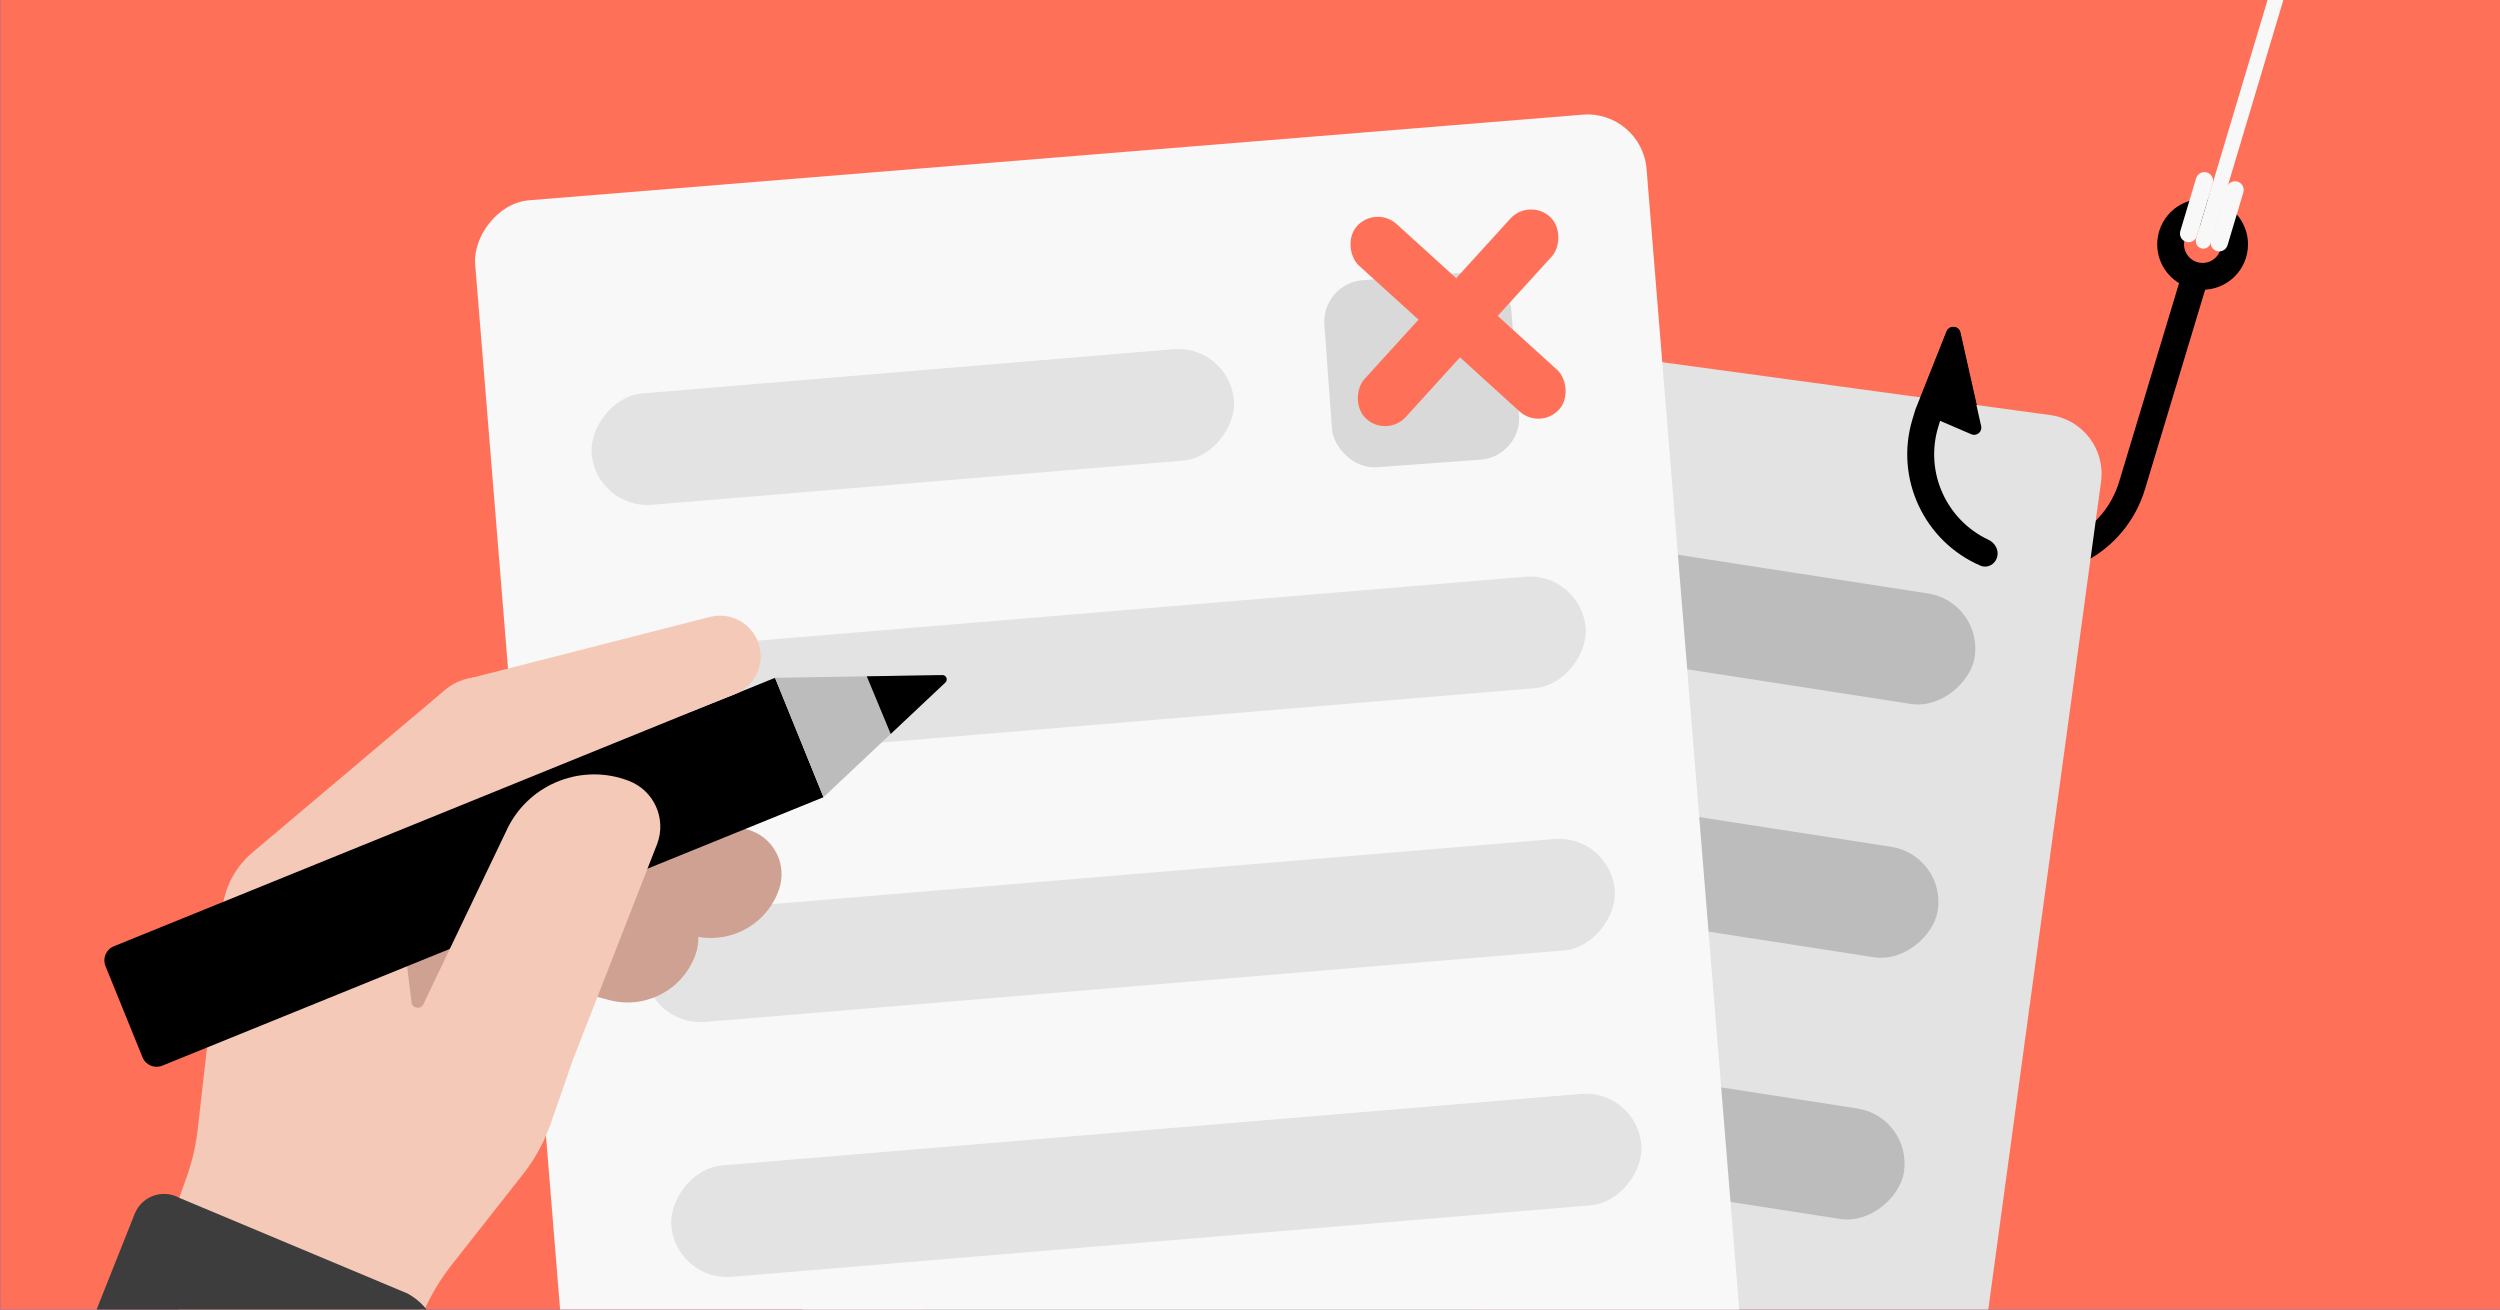
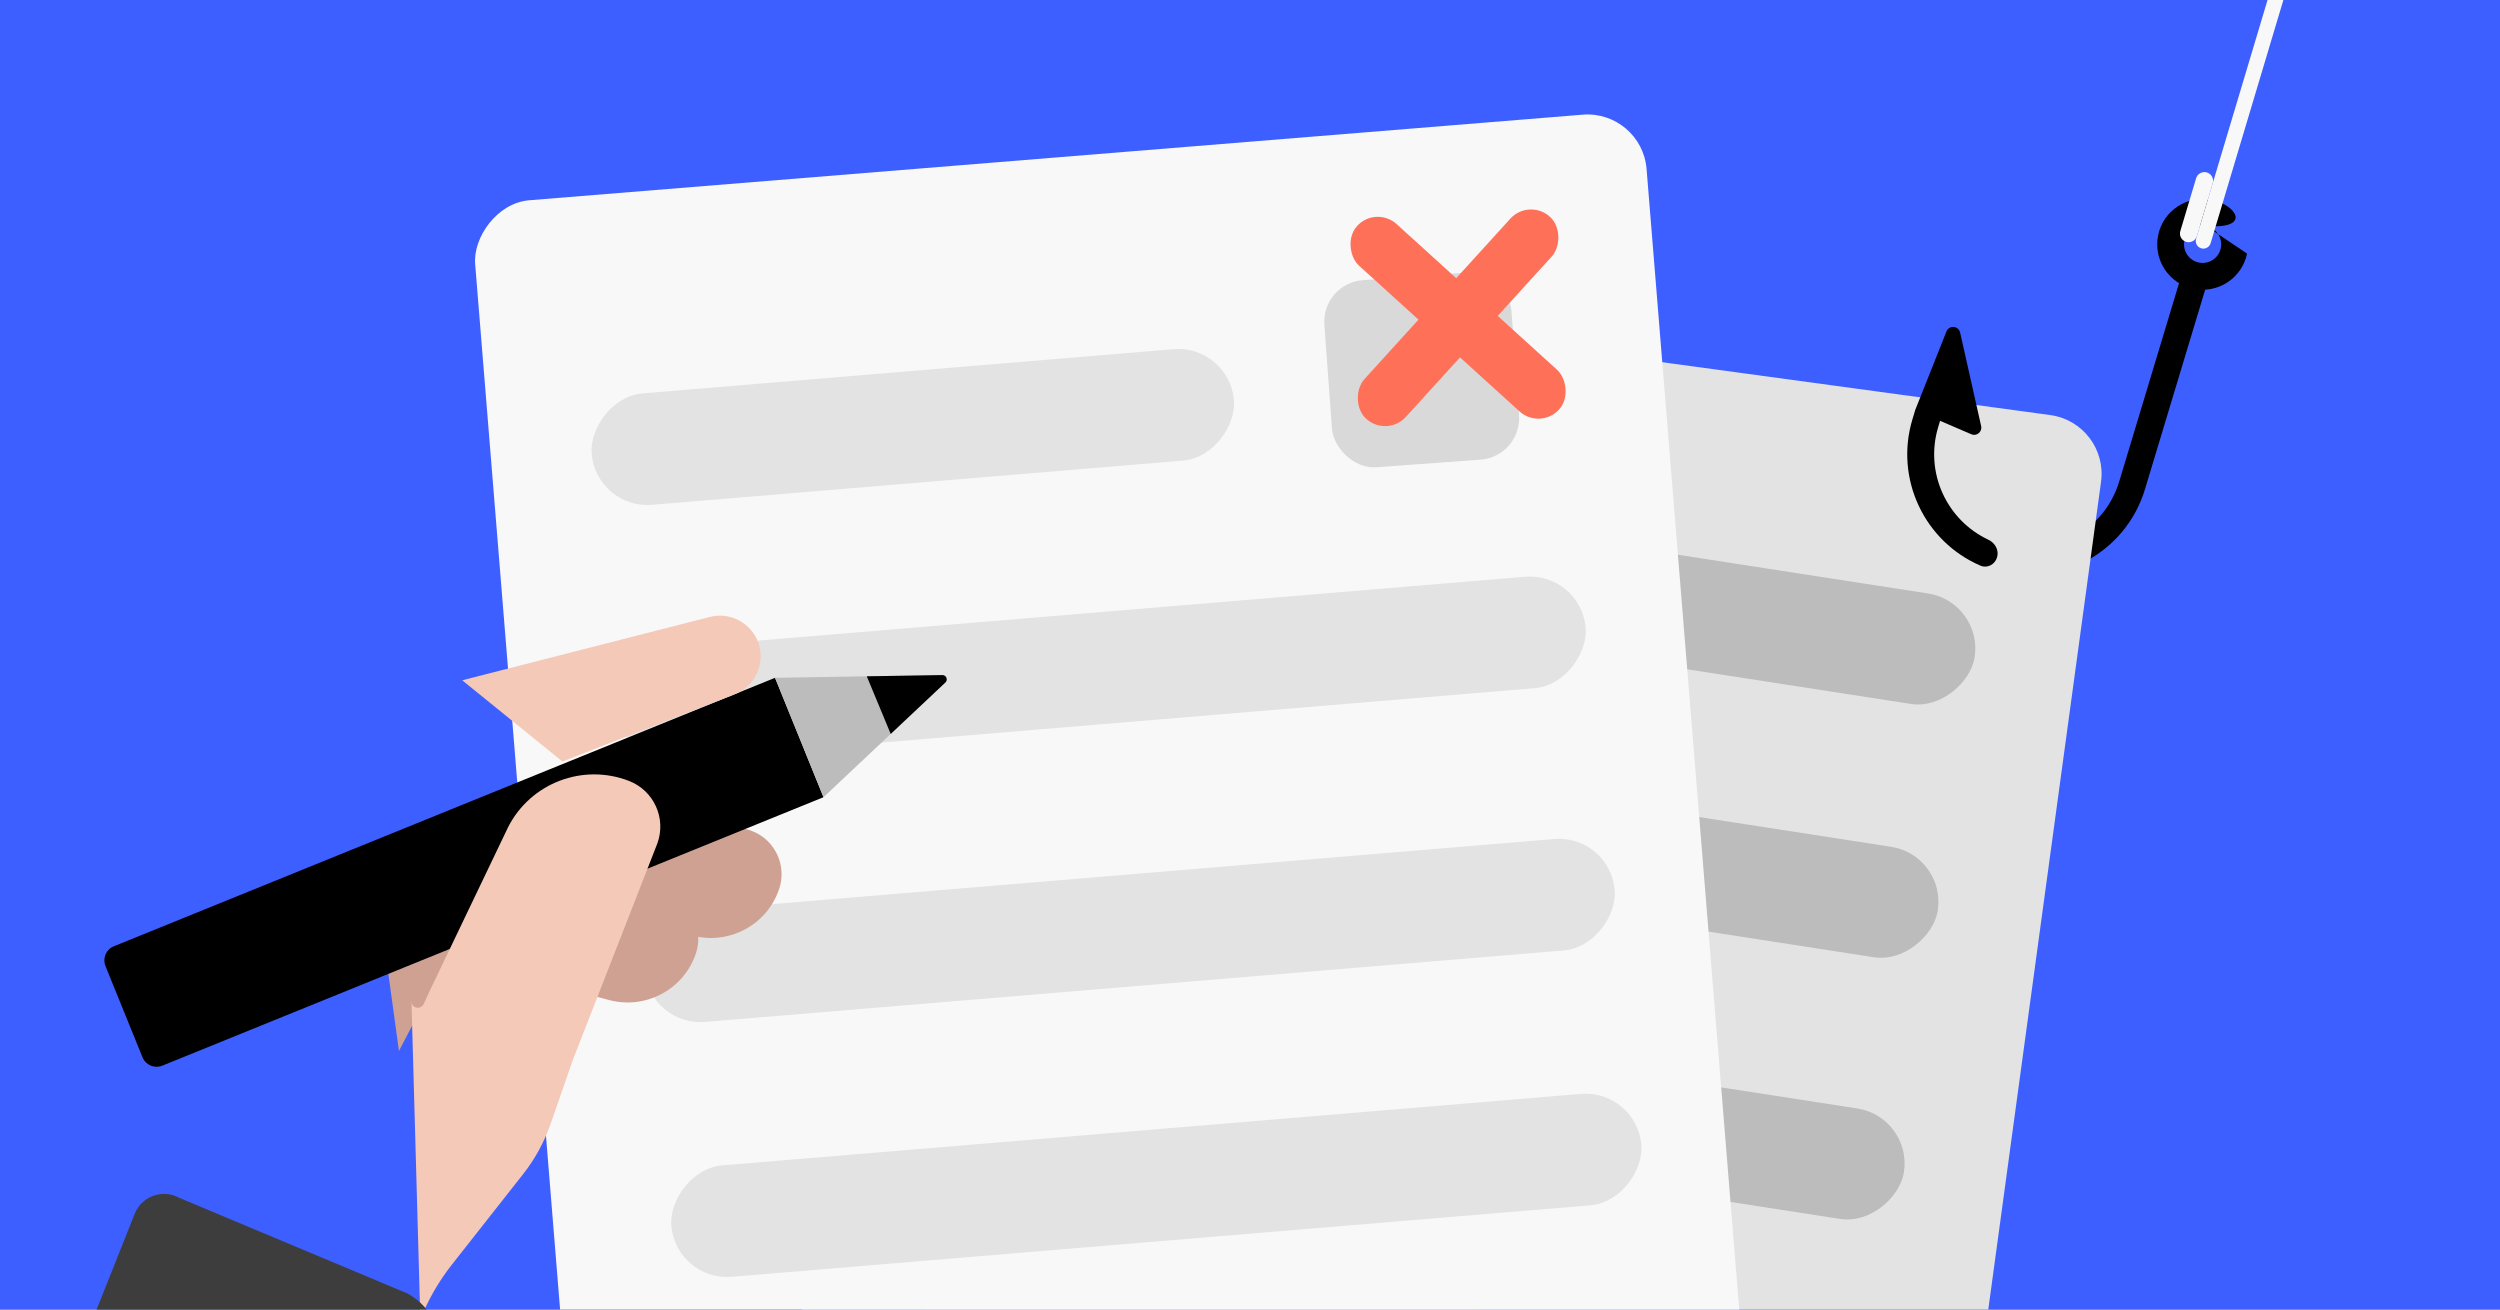
<svg xmlns="http://www.w3.org/2000/svg" fill="none" height="495" viewBox="0 0 945 495" width="945">
  <rect x="0" y="0" width="945" height="495" fill="#808080" stroke="none" />
  <clipPath id="clip0_8630_56">
    <path d="M0 0H945V495H0Z" />
  </clipPath>
  <clipPath id="clip1_8630_56">
    <path d="M.07 0H945.93V495H.07Z" />
  </clipPath>
  <g clip-path="url(#clip0_8630_56)">
    <path d="M0 0H945V495H0Z" fill="#3e5fff" />
    <g clip-path="url(#clip1_8630_56)">
-       <path d="M0 0H945.86V495H0Z" fill="#ff7059" transform="matrix(1 0 0 1 .07 0)" />
      <g clip-rule="evenodd" fill-rule="evenodd">
        <path d="M824.816 103.259 801.065 181.993C795.376 200.853 775.475 211.529 756.616 205.84 737.756 200.151 727.079 180.25 732.769 161.39L733.826 157.886 724.089 154.949 723.032 158.453C715.721 182.69 729.441 208.265 753.678 215.577 777.915 222.888 803.49 209.167 810.802 184.93L834.553 106.196 824.816 103.259Z" fill="#000000" />
-         <path d="M834.019 85.488C837.816 86.278 840.254 89.998 839.464 93.795 838.674 97.593 834.954 100.031 831.157 99.241 827.359 98.45 824.921 94.731 825.711 90.933 826.502 87.136 830.221 84.698 834.019 85.488ZM849.389 95.861C851.32 86.582 845.363 77.494 836.084 75.563 826.805 73.632 817.717 79.589 815.786 88.868 813.855 98.147 819.812 107.235 829.091 109.166 838.371 111.097 847.458 105.14 849.389 95.861Z" fill="#000000" />
+         <path d="M834.019 85.488C837.816 86.278 840.254 89.998 839.464 93.795 838.674 97.593 834.954 100.031 831.157 99.241 827.359 98.45 824.921 94.731 825.711 90.933 826.502 87.136 830.221 84.698 834.019 85.488ZC851.32 86.582 845.363 77.494 836.084 75.563 826.805 73.632 817.717 79.589 815.786 88.868 813.855 98.147 819.812 107.235 829.091 109.166 838.371 111.097 847.458 105.14 849.389 95.861Z" fill="#000000" />
        <path d="M944.595-282.406C943.078-282.86 941.48-281.998 941.026-280.48L830.122 90.291C829.668 91.808 830.53 93.406 832.048 93.86 833.565 94.314 835.163 93.452 835.617 91.935L946.521-278.837C946.974-280.354 946.112-281.952 944.595-282.406Z" fill="#f8f8f8" />
-         <path d="M845.783 68.654C844.049 68.136 842.223 69.121 841.704 70.855L835.737 90.803C835.218 92.537 836.204 94.363 837.938 94.882 839.671 95.401 841.498 94.415 842.016 92.681L847.983 72.733C848.502 70.999 847.517 69.173 845.783 68.654Z" fill="#f8f8f8" />
        <path d="M834.209 65.192C832.475 64.674 830.649 65.659 830.13 67.393L824.163 87.341C823.645 89.075 824.63 90.901 826.364 91.42 828.098 91.938 829.924 90.953 830.443 89.219L836.41 69.271C836.928 67.537 835.943 65.711 834.209 65.192Z" fill="#f8f8f8" />
      </g>
-       <path d="M735.885 125.259 724.068 154.977 745.281 164.109C747.318 164.987 749.491 163.184 749.005 161.02L741.058 125.667C740.472 123.061 736.872 122.777 735.885 125.259Z" fill="#000000" />
      <rect fill="#e3e3e3" height="809.449" rx="22.392" transform="matrix(-.991 -.135 -.135 .991 797.214 159.926)" width="444.126" />
      <rect fill="#bcbcbc" height="42.252" rx="21.126" transform="matrix(-.988 -.153 -.155 .988 749.695 227.569)" width="363.567" />
      <rect fill="#bcbcbc" height="42.252" rx="21.126" transform="matrix(-.988 -.153 -.155 .988 735.749 323.326)" width="363.567" />
      <rect fill="#bcbcbc" height="42.252" rx="21.126" transform="matrix(-.988 -.153 -.155 .988 722.957 422.236)" width="363.567" />
      <rect fill="#bcbcbc" height="42.252" rx="21.126" transform="matrix(-.988 -.153 -.155 .988 709.92 518.214)" width="363.567" />
      <rect fill="#f8f8f8" height="809.449" rx="22.392" transform="matrix(-.997 .081 .081 .997 620.588 41.532)" width="444.126" />
      <rect fill="#e3e3e3" height="42.255" rx="21.128" transform="matrix(-.997 .083 .083 .997 464.679 130.23)" width="243.523" />
      <rect fill="#e3e3e3" height="42.255" rx="21.128" transform="matrix(-.997 .083 .083 .997 597.621 216.247)" width="367.782" />
      <rect fill="#e3e3e3" height="42.255" rx="21.128" transform="matrix(-.997 .083 .083 .997 608.62 315.387)" width="367.782" />
      <rect fill="#e3e3e3" height="42.255" rx="21.128" transform="matrix(-.997 .083 .083 .997 618.68 411.734)" width="367.782" />
      <path d="M236.497 346.905 261.604 353.611C270.69 356.068 280.01 353.621 286.664 347.818 290.145 344.776 292.888 340.829 294.483 336.154 297.539 327.252 293.016 317.654 284.521 314.223 283.896 313.969 283.252 313.746 282.579 313.569L282.323 313.503 238.479 299.896C233.337 298.489 213.042 340.949 214.745 341.403L236.497 346.905Z" fill="#cea193" />
      <path d="M205.025 371.28 230.133 377.987C239.219 380.443 248.539 377.996 255.192 372.193 258.674 369.15 261.417 365.203 263.012 360.529 266.067 351.627 261.544 342.029 253.05 338.598 252.424 338.344 251.781 338.121 251.107 337.945L250.851 337.877 207.008 324.272C201.865 322.864 181.571 365.324 183.274 365.778L205.025 371.28Z" fill="#cea193" />
      <path d="M200.967 301.378 144.012 347.699 150.802 397.26 200.967 301.378Z" fill="#cea193" />
-       <path d="M168.244 260.768 95.402 322.265C88.058 328.469 83.818 337.597 83.816 347.205L74.71 427.084C74.014 433.19 72.615 439.189 70.547 444.964L54.427 489.913 148.771 525.546 167.633 475.605 152.643 355.349C152.103 350.991 153.683 346.633 156.897 343.636L197.323 305.964 227.695 306.631 247.16 309.794C269.59 319.094 286.123 287.941 265.85 274.576L254.843 262.513C249.772 259.175 243.932 257.206 237.883 256.785L182.716 256.023C177.458 255.676 172.268 257.371 168.244 260.768Z" fill="#f4c9b8" />
      <path d="M292.961 256.209 43.023 357.696C40.087 358.888 38.673 362.235 39.865 365.171L53.872 399.667C55.065 402.603 58.411 404.016 61.347 402.824L311.285 301.337 292.961 256.209Z" fill="#000000" />
      <path d="M357.34 257.991C358.423 256.971 357.685 255.154 356.198 255.178L292.961 256.209 311.285 301.338 357.34 257.991Z" fill="#bcbcbc" />
      <path clip-rule="evenodd" d="M327.645 255.644 356.198 255.179C357.685 255.154 358.423 256.972 357.34 257.991L336.689 277.428 327.645 255.644Z" fill="#000000" fill-rule="evenodd" />
      <path d="M158.885 498.77C161.816 491.333 165.821 484.368 170.766 478.088L197.679 443.894C202.199 438.159 205.736 431.714 208.135 424.812L216.562 400.582 248.459 318.872C251.951 309.377 247.195 298.849 237.778 295.198 220.344 288.434 200.618 295.943 192.098 312.591L160.013 379.61C158.998 381.723 155.861 381.198 155.579 378.878L155.531 378.483 158.885 498.77Z" fill="#f4c9b8" />
      <path d="M67.745 452.771C61.541 449.371 53.758 452.079 51.005 458.596L-33.886 671.775 106.912 731.253 165.815 515.54C168.363 505.047 163.554 494.15 154.086 488.96L67.745 452.771Z" fill="#3d3d3d" />
      <path d="M174.717 257.142 212.593 287.854 277.732 262.445C285.354 259.472 289.317 251.055 286.753 243.286V243.286C284.217 235.603 276.165 231.195 268.327 233.2L174.717 257.142Z" fill="#f4c9b8" />
      <rect fill="#d9d9d9" height="70.939" rx="15.764" transform="matrix(.997 -.073 .073 .997 -6.492 36.881)" width="70.939" x="499.641" y="106.963" />
      <rect fill="#ff7059" height="103.192" rx="10.599" transform="matrix(.739 .674 -.673 .74 578.049 74.802)" width="21.198" />
      <rect fill="#ff7059" height="103.199" rx="10.598" transform="matrix(-.671 .741 .74 .672 520.081 77.583)" width="21.197" />
      <path d="M748.624 213.823C751.215 214.937 754.084 213.382 754.892 210.68V210.68C755.694 208 754.158 205.208 751.624 204.022 735.846 196.637 727.459 178.603 732.639 161.431L733.351 159.07 745.151 164.15C747.188 165.027 749.361 163.224 748.874 161.06L740.928 125.707C740.342 123.102 736.741 122.818 735.755 125.3L723.938 155.018 723.949 155.023 722.902 158.494C716.102 181.037 727.496 204.737 748.624 213.823Z" fill="#000000" />
    </g>
  </g>
</svg>